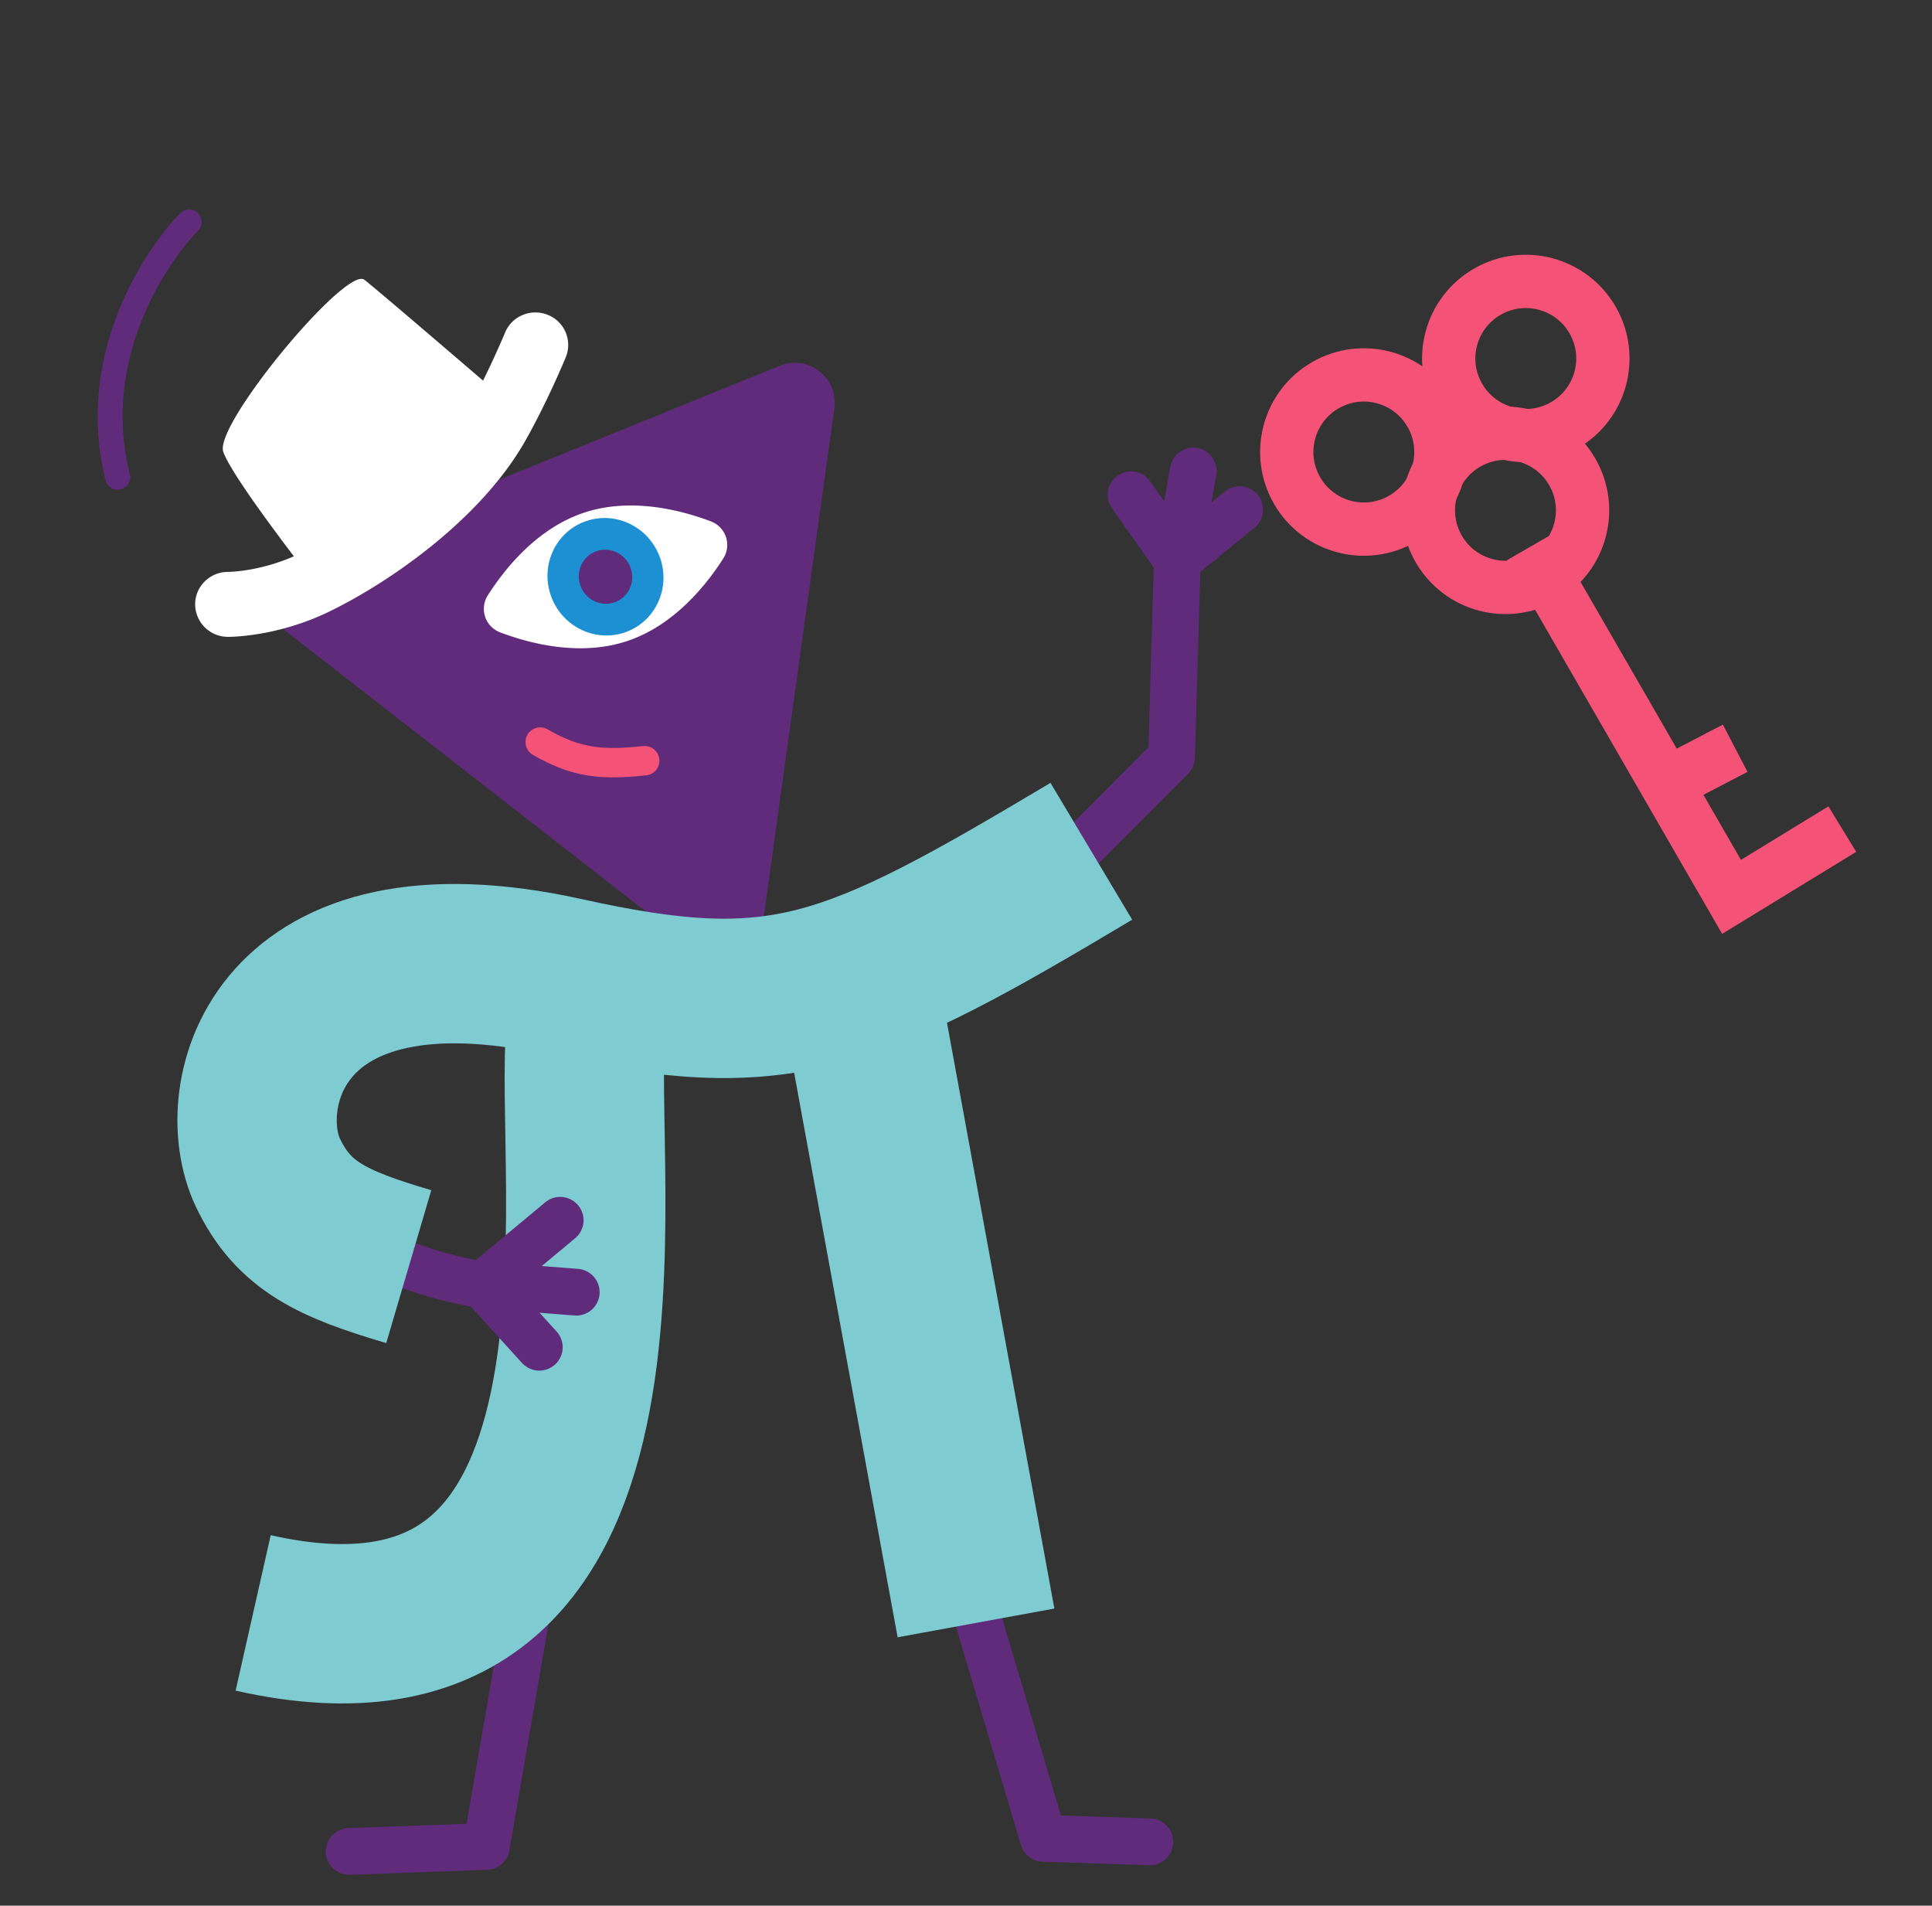
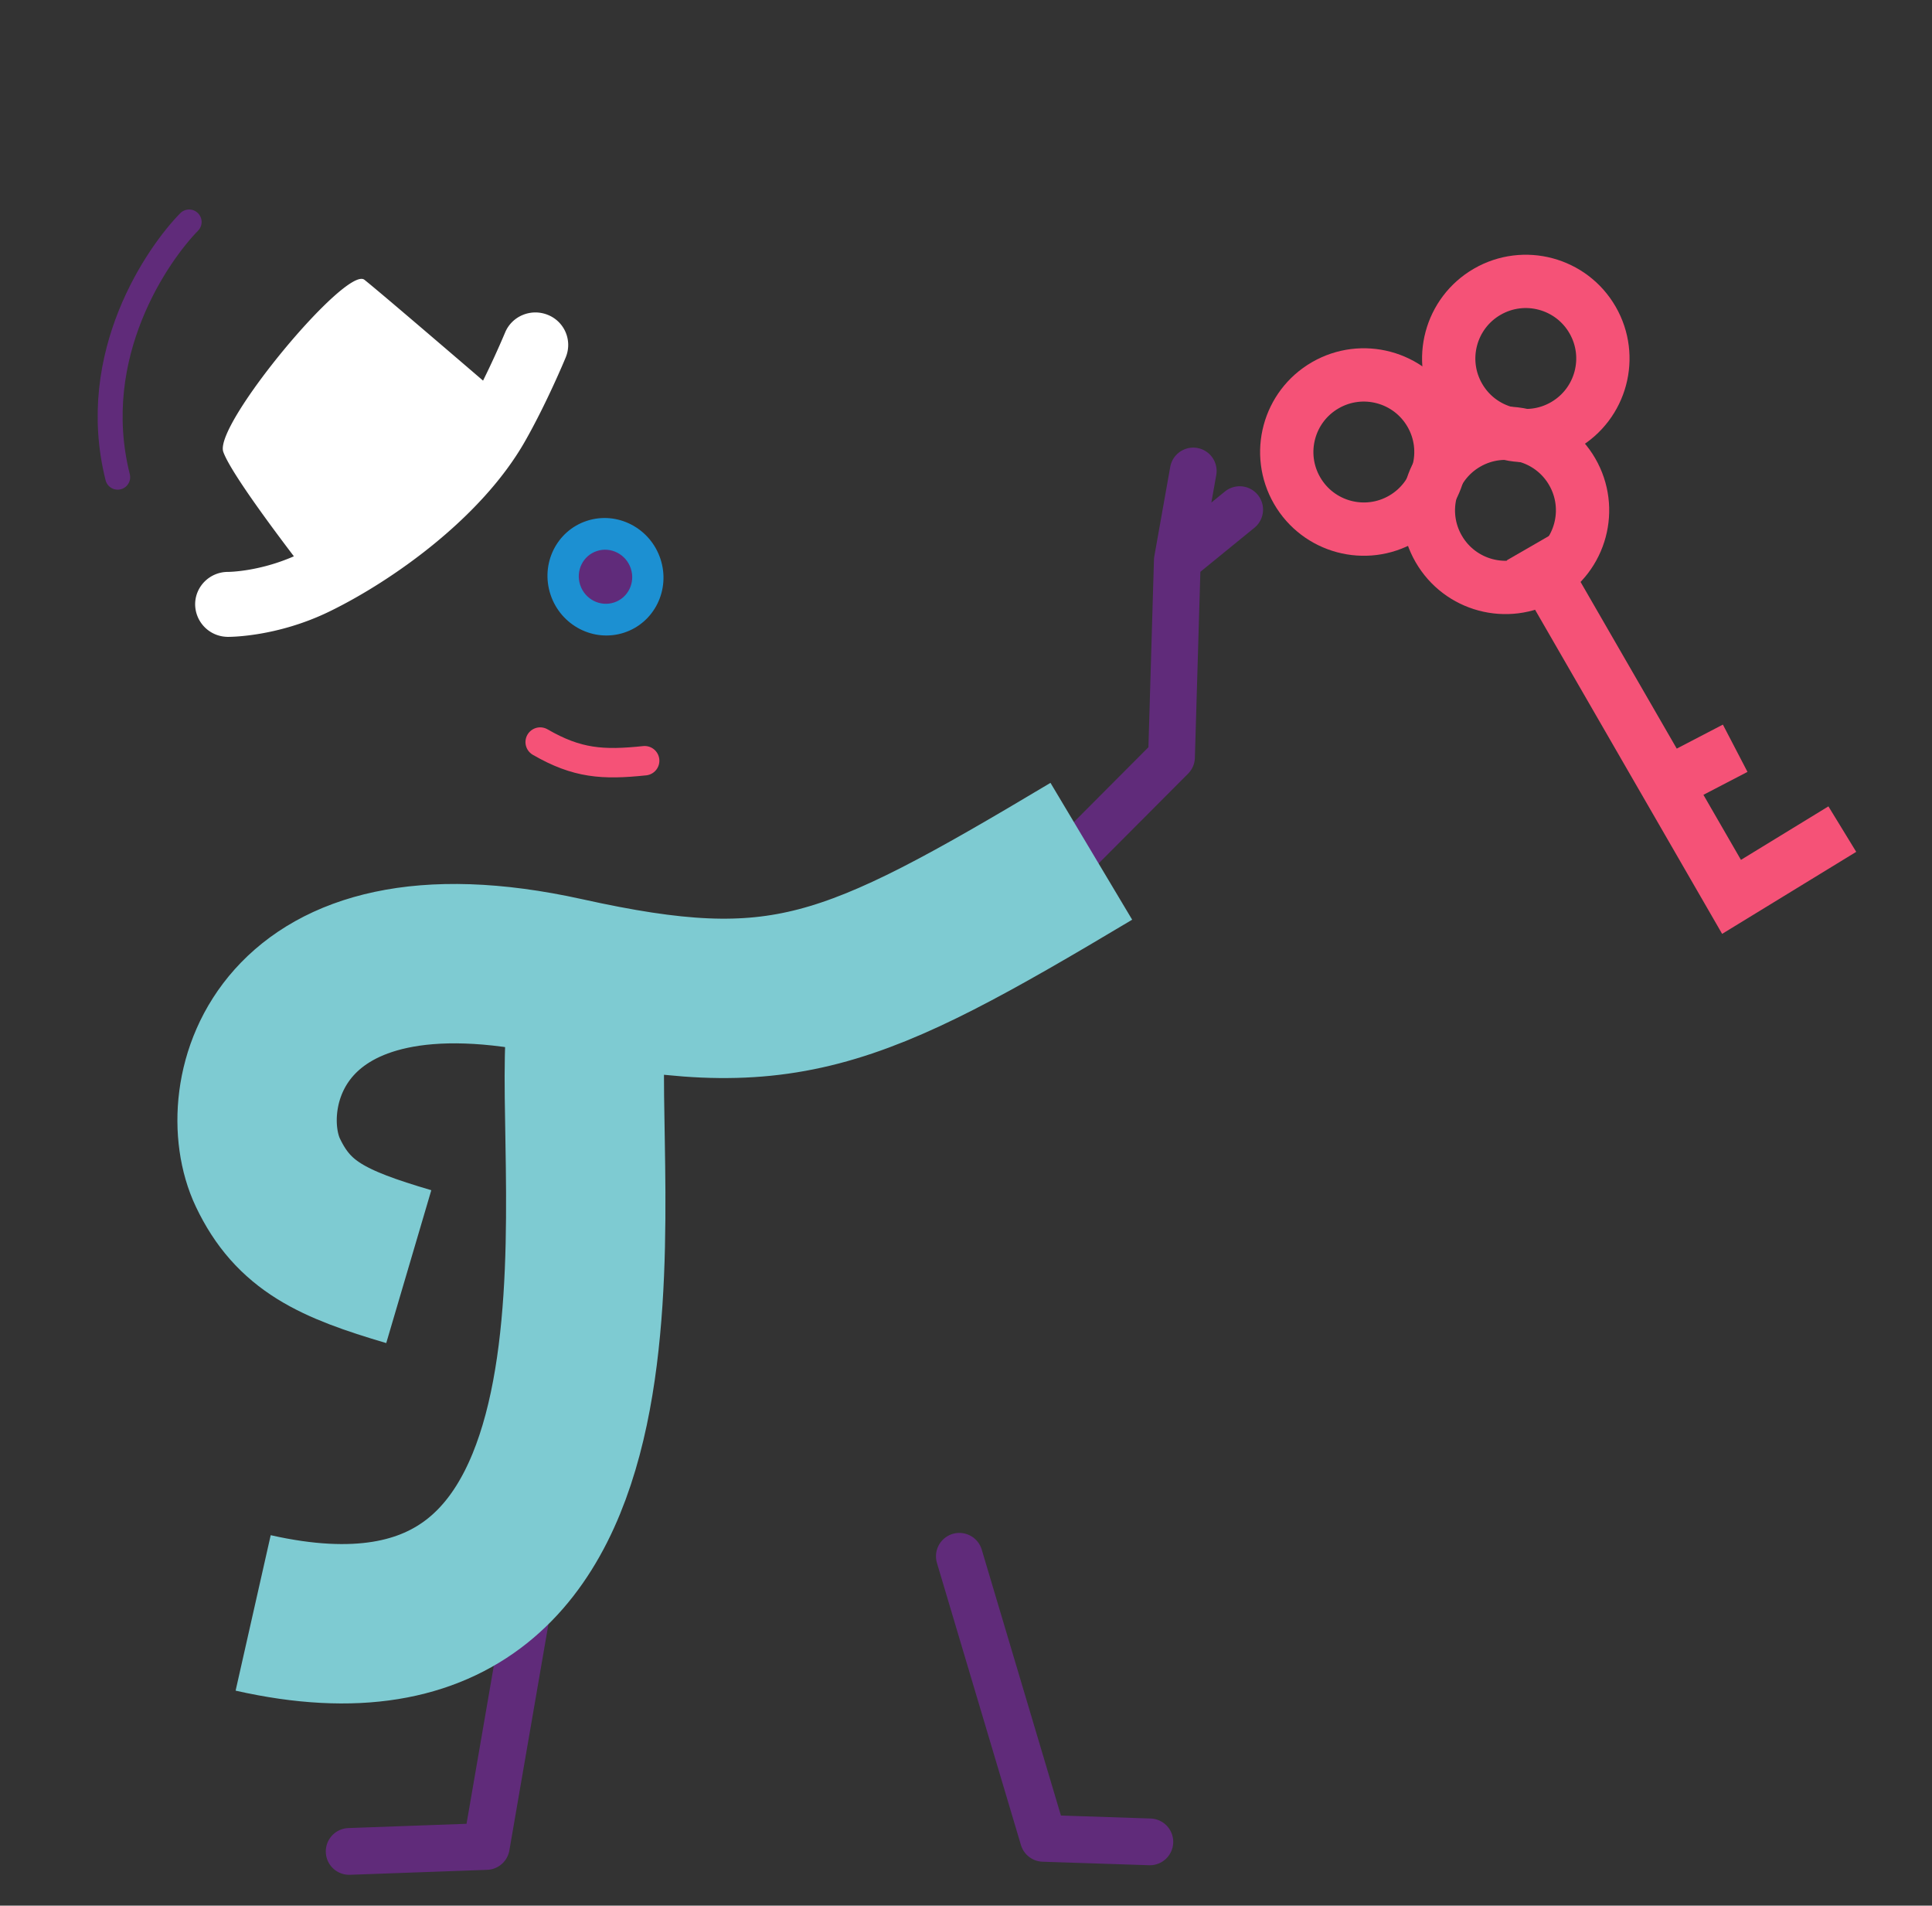
<svg xmlns="http://www.w3.org/2000/svg" width="145" height="143" fill="none">
  <rect width="100%" height="100%" fill="#333333" stroke="none" />
  <path d="m40 118.295-3.5 20.266-10.295.372M72 116.785l6.304 21.167 7.995.263" stroke="#602B7A" stroke-width="3.508" stroke-linecap="round" stroke-linejoin="round" />
  <path d="M44 77.035c-1.167 10.834 6 51-25 44" stroke="#7ECBD2" stroke-width="11.96" />
-   <path d="M23.113 89.45c3.318 5.662 13.11 6.963 13.11 6.963m0 0 4.253 4.686m-4.253-4.686 7.026.554m-7.026-.553 5.82-4.844" stroke="#602B7A" stroke-width="3.508" stroke-linecap="round" stroke-linejoin="round" />
-   <path d="M58.52 27.446c2.139-.869 4.417.905 4.1 3.192L57.223 69.51c-.317 2.288-2.992 3.374-4.814 1.955L21.443 47.357c-1.822-1.419-1.425-4.278.714-5.147L58.52 27.446z" fill="#602B7A" />
-   <path d="M53.35 39.124a1.885 1.885 0 0 1 .929 2.791c-1.28 2.005-3.704 5.03-7.228 6.196-3.523 1.166-7.28.187-9.506-.655a1.885 1.885 0 0 1-.928-2.792c1.28-2.005 3.704-5.03 7.228-6.196 3.523-1.165 7.28-.187 9.506.656z" fill="#fff" />
  <path d="M49.566 41.935c-.77-2.318-3.24-3.595-5.517-2.852-2.278.743-3.5 3.224-2.73 5.542.77 2.318 3.24 3.595 5.517 2.852 2.277-.743 3.5-3.224 2.73-5.542z" fill="#1C90D2" />
  <path d="M47.343 42.66c-.354-1.067-1.492-1.654-2.541-1.312-1.05.342-1.613 1.485-1.258 2.552.354 1.067 1.492 1.654 2.541 1.312 1.05-.342 1.613-1.485 1.258-2.552z" fill="#602B7A" />
  <path d="M48.383 57.085c-3.138.329-5.067.206-7.842-1.4" stroke="#F55277" stroke-width="2.208" stroke-linecap="round" stroke-linejoin="round" />
-   <path d="m88.36 42.056-.436 14.764-7.59 7.616m8.026-22.38 4.68-3.813m-4.68 3.813 1.195-6.713m-1.195 6.712-3.478-4.93" stroke="#602B7A" stroke-width="3.508" stroke-linecap="round" stroke-linejoin="round" />
+   <path d="m88.36 42.056-.436 14.764-7.59 7.616m8.026-22.38 4.68-3.813m-4.68 3.813 1.195-6.713" stroke="#602B7A" stroke-width="3.508" stroke-linecap="round" stroke-linejoin="round" />
  <path d="M81.906 63.881c-18.16 10.842-23.215 13.04-39.501 9.435-21.769-4.817-25.007 8.995-22.296 14.686 1.909 4.008 4.821 5.353 10.57 7.048" stroke="#7ECBD2" stroke-width="11.96" />
  <path d="M22.056 41.745c-2.646 1.16-4.916 1.173-4.945 1.171-1.355-.002-2.458 1.081-2.465 2.422a2.456 2.456 0 0 0 2.333 2.448l.098.005c.148.001 3.72.02 7.687-1.923 4.707-2.3 11.36-7.013 14.621-12.722 1.63-2.854 3.021-6.196 3.078-6.34a2.428 2.428 0 0 0-1.347-3.177c-1.255-.509-2.696.082-3.21 1.33l-.013.031a67.726 67.726 0 0 1-1.639 3.573c-2.563-2.201-7.88-6.758-8.905-7.569-1.363-1.07-11.295 10.864-10.593 12.907.482 1.39 3.45 5.411 5.3 7.844z" fill="#fff" />
  <path d="M14.195 16.657c-2.279 2.318-7.68 9.914-5.363 19.152" stroke="#602B7A" stroke-width="1.873" stroke-linecap="round" stroke-linejoin="round" />
-   <path d="m65 76.785 8.25 45" stroke="#7ECBD2" stroke-width="11.96" />
  <path d="m114.805 41.055 15.15 26.247 8.314-5.085m-13.216-3.375 5.176-2.693" stroke="#F55277" stroke-width="4" />
  <circle cx="102.359" cy="33.92" r="5.785" transform="rotate(-30 102.359 33.92)" stroke="#F55277" stroke-width="4" />
  <circle cx="114.514" cy="26.902" r="5.785" transform="rotate(-30 114.514 26.902)" stroke="#F55277" stroke-width="4" />
  <circle cx="112.988" cy="38.297" r="5.785" transform="rotate(-30 112.988 38.297)" stroke="#F55277" stroke-width="4" />
</svg>